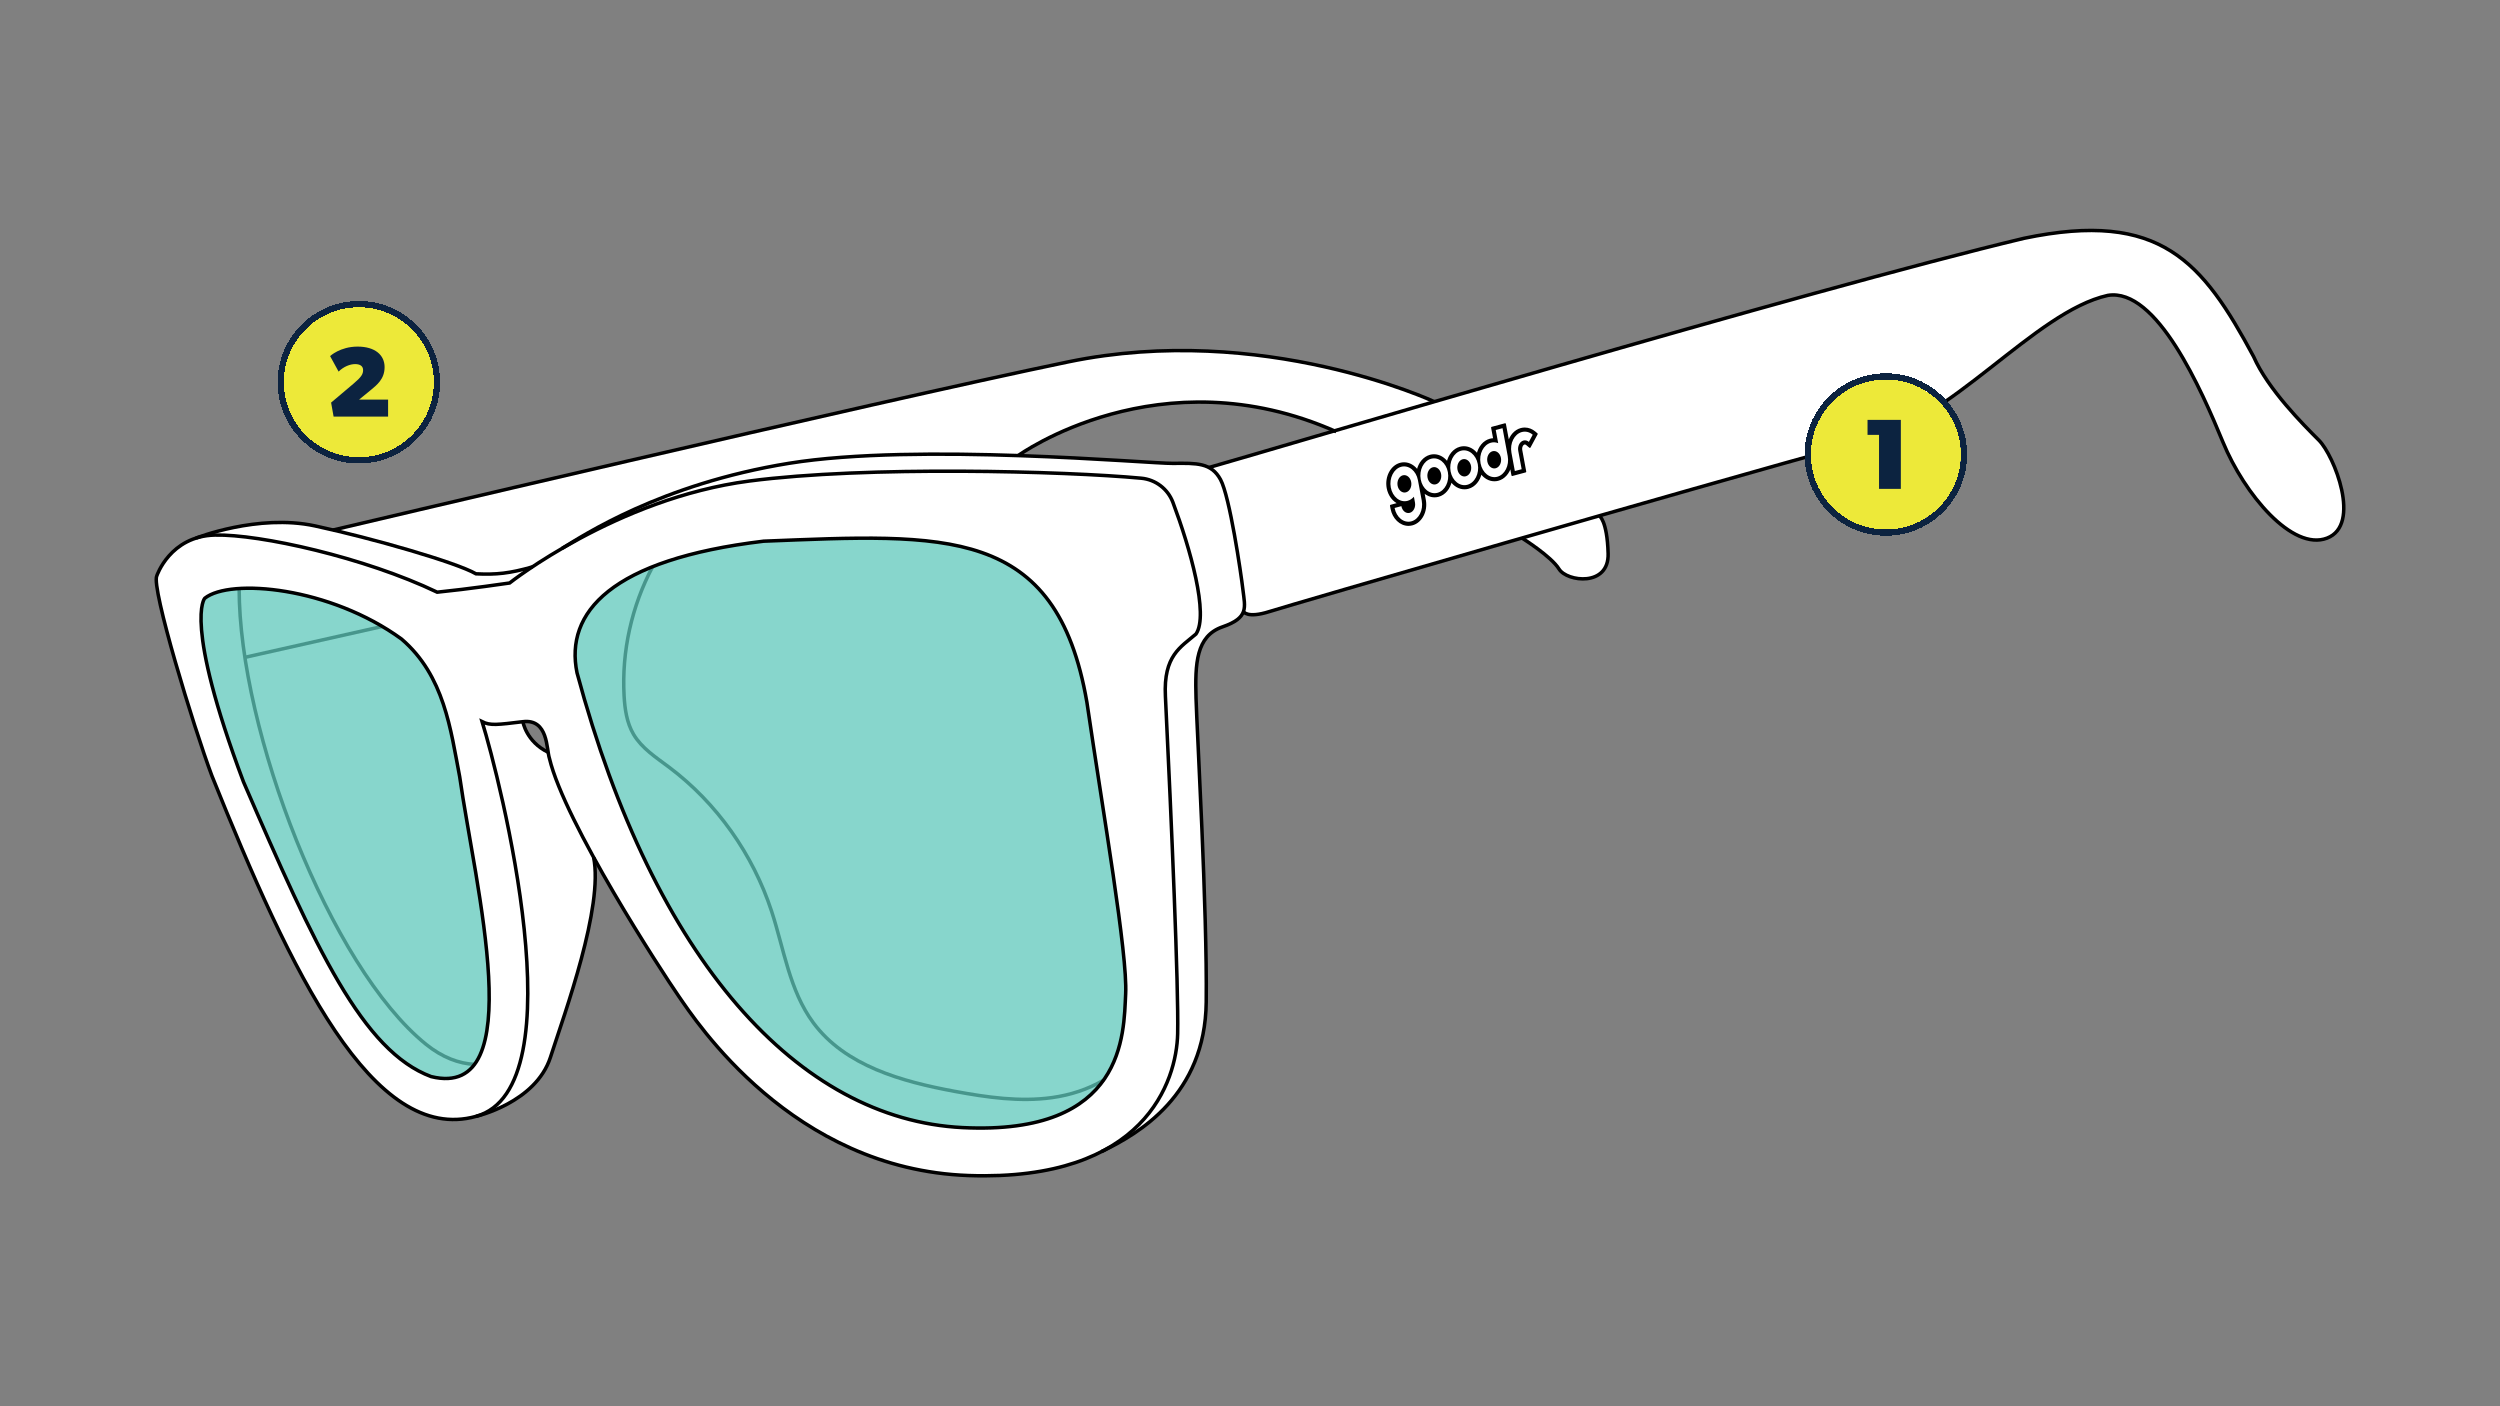
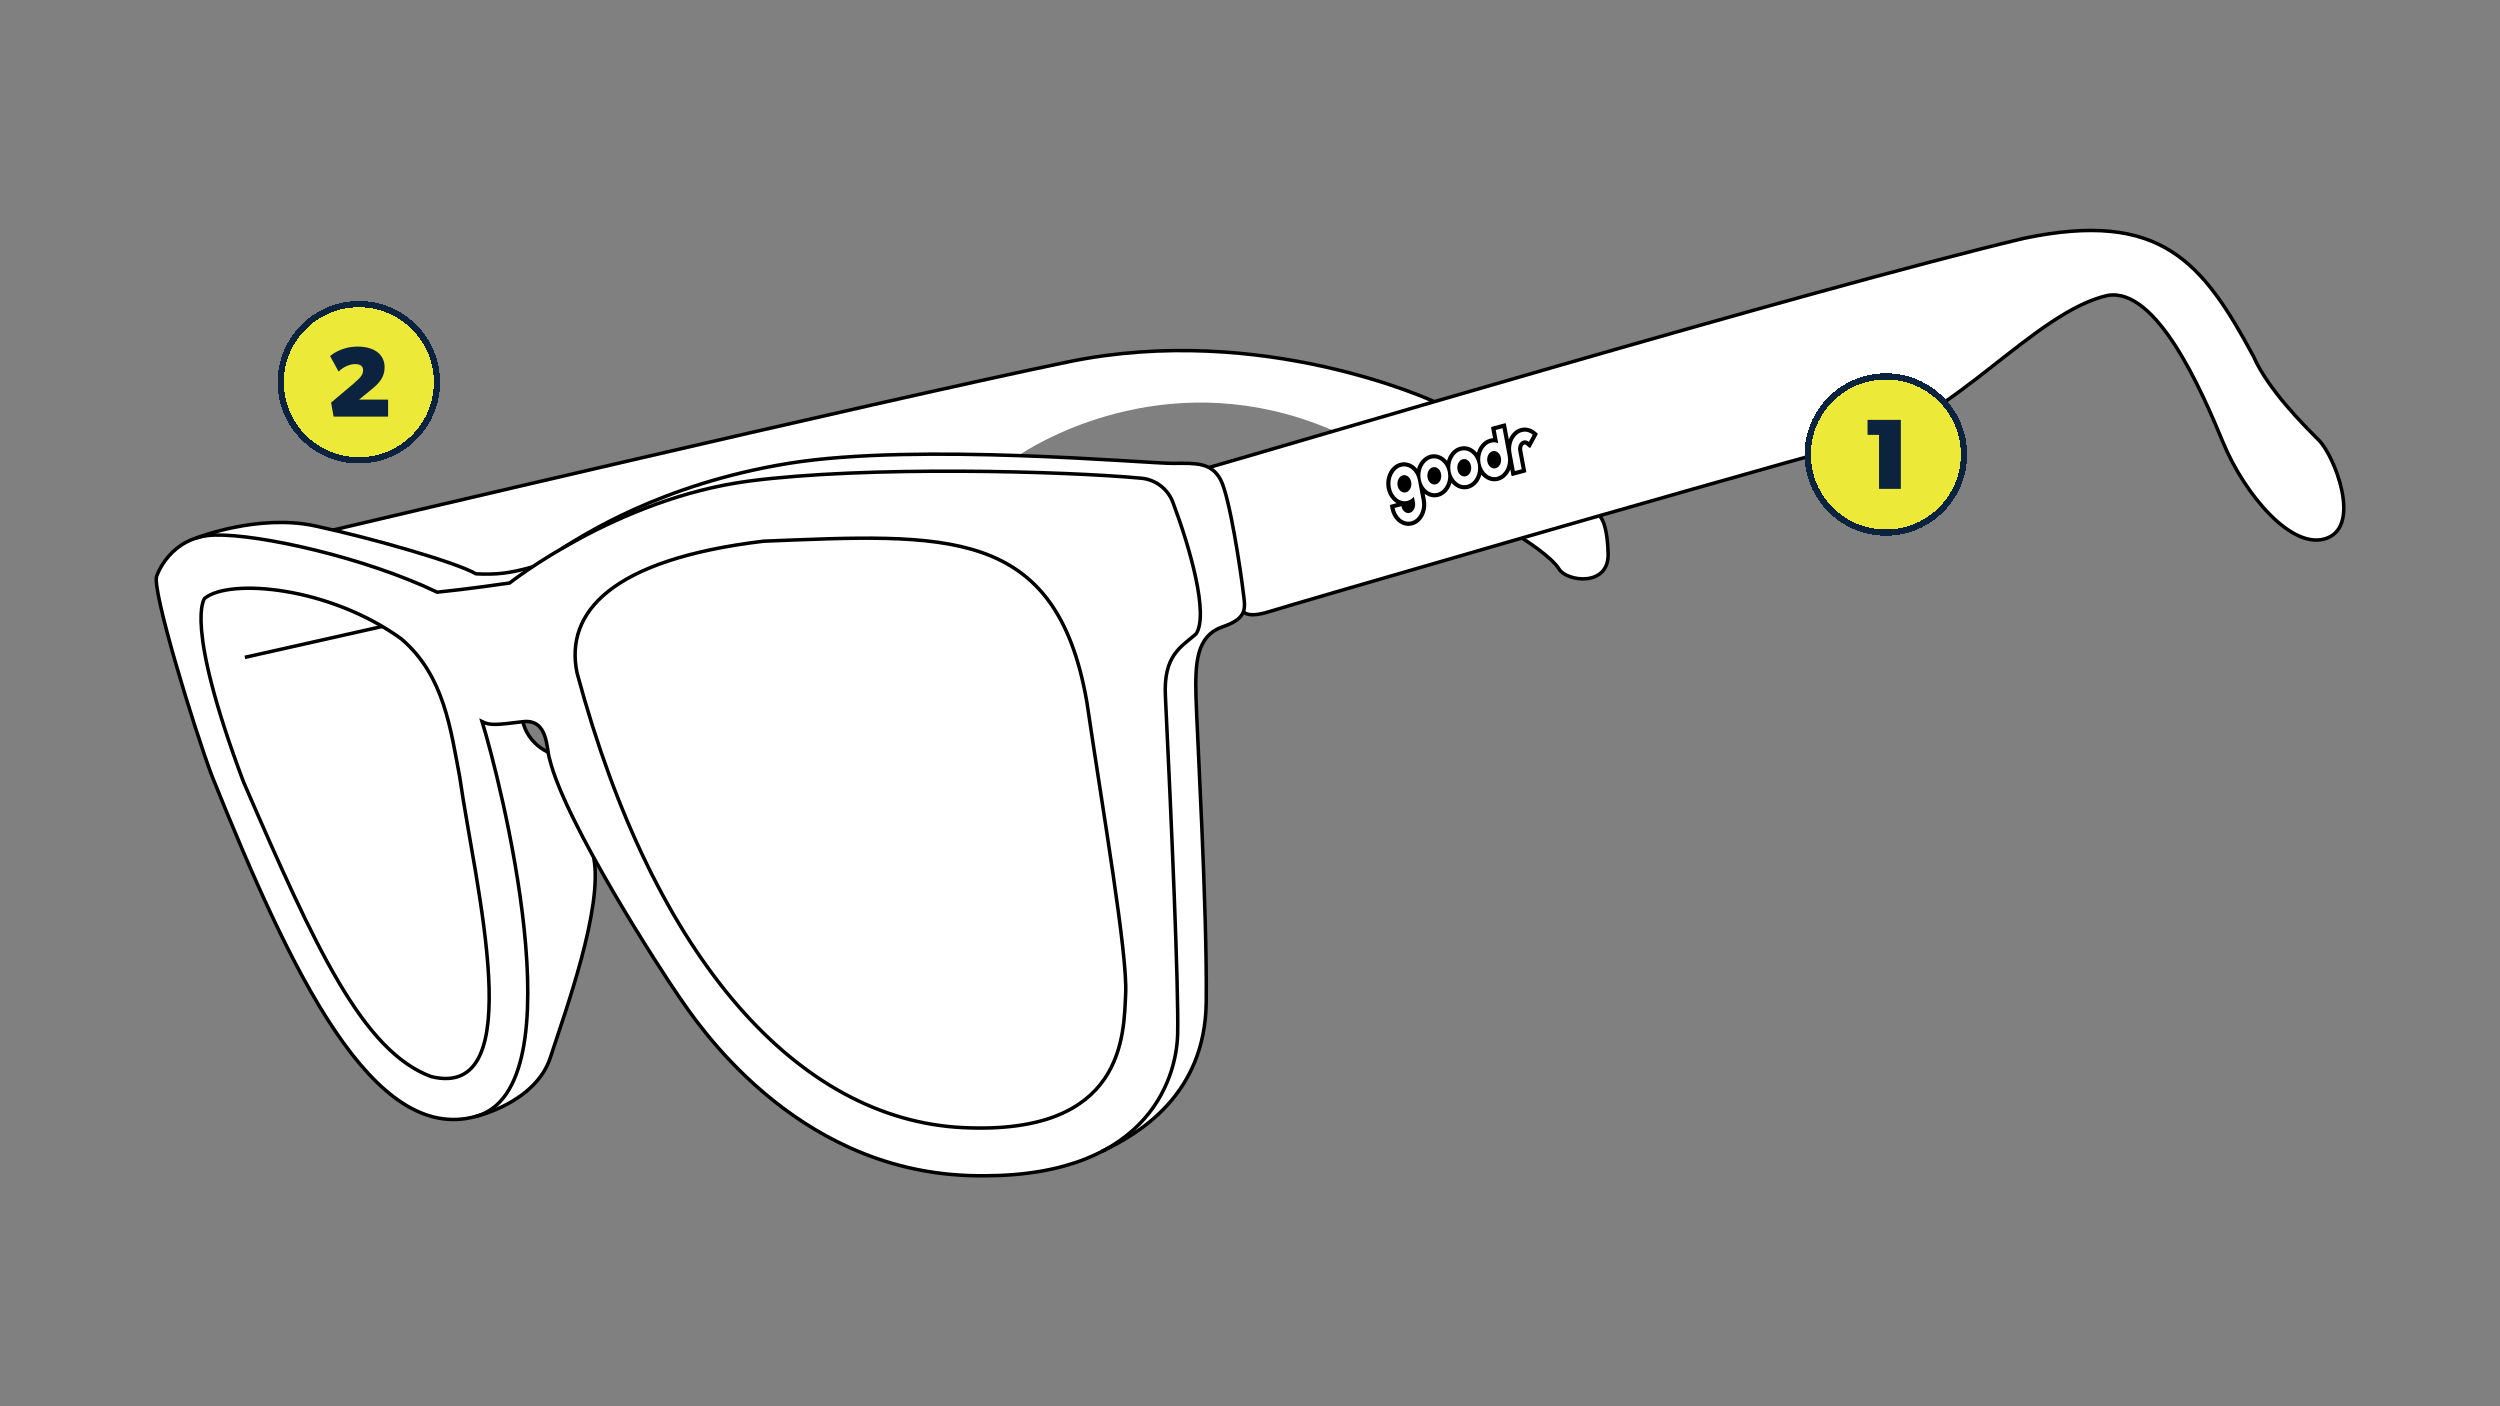
<svg xmlns="http://www.w3.org/2000/svg" xml:space="preserve" style="enable-background:new 0 0 800 450;" viewBox="0 0 800 450" y="0px" x="0px" version="1.1">
  <rect x="0" y="0" width="800" height="450" fill="#808080" stroke="none" />
  <style type="text/css">
	.st0{display:none;}
	.st1{display:inline;fill:#FF00FF;}
	.st2{fill:#FFFFFF;}
	.st3{fill:none;stroke:#000000;stroke-width:1.125;stroke-miterlimit:10;}
	.st4{opacity:0.75;fill:#5FC8BA;}
	.st5{stroke:#000000;stroke-width:0.5;stroke-linejoin:round;stroke-miterlimit:10;}
	.st6{opacity:0.75;}
	.st7{fill:#5FC8BA;}
	.st8{fill:#FFFFFF;stroke:#000000;stroke-width:1.125;stroke-miterlimit:10;}
	.st9{stroke:#000000;stroke-width:0.464;stroke-linejoin:round;stroke-miterlimit:10;}
	.st10{fill:#5FC8BA;stroke:#000000;stroke-width:1.125;stroke-miterlimit:10;}
	.st11{opacity:0.75;fill:none;stroke:#000000;stroke-width:1.125;stroke-miterlimit:10;}
	.st12{fill:none;stroke:#000000;stroke-width:1.077;stroke-miterlimit:10;}
	.st13{opacity:0.7;fill:#5FC8BA;}
	.st14{stroke:#000000;stroke-width:0.526;stroke-linejoin:round;stroke-miterlimit:10;}
	.st15{stroke:#000000;stroke-width:0.386;stroke-linejoin:round;stroke-miterlimit:10;}
	.st16{fill:none;stroke:#000000;stroke-miterlimit:10;}
	.st17{opacity:0.7;}
	.st18{fill:none;stroke:#000000;stroke-width:0.831;stroke-miterlimit:10;}
	.st19{stroke:#000000;stroke-width:0.481;stroke-linejoin:round;stroke-miterlimit:10;}
	.st20{stroke:#000000;stroke-width:0.568;stroke-linejoin:round;stroke-miterlimit:10;}
	.st21{stroke:#000000;stroke-width:0.518;stroke-linejoin:round;stroke-miterlimit:10;}
	.st22{fill:#EDE939;}
	.st23{fill:#0C2340;}
	.st24{fill:none;stroke:#0C2340;stroke-width:2;}
</style>
  <g class="st0" id="ColorBlock">
    <rect height="4792.84" width="1688.64" class="st1" y="-60.04" x="-36.37" />
  </g>
  <g id="Frames">
    <path d="M749.73,165.92c1.77-8.3-3.99-21.42-7.66-25.09c-4.88-4.88-16.31-16.3-20.89-26.78   c-8.58-15.95-16-27.17-26.44-33.72c-11.38-7.14-26.33-8.45-47.06-4.13c-33.06,7.87-96.49,25.44-188.53,52.23l-0.18,0.05l-0.17-0.08   c-2.3-1.03-56.91-25.1-117-12.66c-60.66,12.56-228.02,52.09-235.11,53.77l-0.11,0.03l-0.11-0.03c-1.97-0.46-3.89-0.89-5.7-1.28   c-16.49-3.53-34.48,2.6-37.63,3.75l0.01,0.02l-0.52,0.18c-9.19,3-12.38,11.68-12.51,12.05c-1.8,4,11.87,48.71,17.62,64.04   c22.38,55.67,46.8,110.03,77.39,110.03c2.37,0,4.79-0.34,7.18-1c0.21-0.05,19.2-4.51,23.88-18.96c0.53-1.64,1.16-3.53,1.85-5.6   c5.1-15.27,13.61-40.76,12.36-55.52l-0.19-2.31l1.13,2.02c11.03,19.77,23.3,38.3,25.75,41.83l0.58,0.84   c24.55,35.8,56.46,55.38,92.28,56.63c17.29,0.6,31.64-1.99,42.61-7.68c8.21-3.93,33.14-15.88,33.49-47.86   c0.24-22.19-1.51-59.18-2.56-81.28c-0.35-7.34-0.62-13.14-0.71-15.98c-0.34-11.51,0.07-19.89,8.44-22.78   c3.47-1.2,5.51-2.55,6.41-4.26l0.25-0.48l0.46,0.29c1.37,0.87,4.18,0.73,7.89-0.45c3.83-1.22,40.61-11.96,80.54-23.46l0.22-0.06   l0.19,0.12c1.55,0.98,9.39,6.09,11.66,9.76c1.13,1.84,4.39,3.17,7.76,3.17c1.06,0,2.05-0.14,2.95-0.4   c1.98-0.59,5.28-2.39,5.12-7.76c-0.22-7.49-1.52-10.42-2.28-11.5l-0.4-0.57l0.67-0.19c34.6-9.92,63.46-18.07,83.48-23.59   c14.78-3.09,29.07-14.3,42.9-25.14c12.5-9.8,24.31-19.06,35.43-21.53c4.07-0.68,16.38-2.74,36.84,46.95   c3.53,8.58,9.17,17.25,15.07,23.19c6.74,6.79,13.24,9.46,18.3,7.52C747.35,171.23,749.05,169.1,749.73,165.92z M174.44,240.15   c-4.83-2.77-6.43-6.9-6.89-8.55l-0.17-0.61l0.63-0.03c5.82-0.26,6.7,5.55,7.18,8.68l0.16,1.03L174.44,240.15z M411.12,142.46   c-11.54,3.38-20.66,6.06-24.1,7.03l-0.18,0.05l-0.17-0.08c-2.74-1.34-6.37-1.3-10.97-1.24l-0.35,0c-1.55,0-5.97-0.25-11.57-0.59   c-8.61-0.52-21.61-1.31-36.23-1.83l-1.61-0.06l1.36-0.86c7.72-4.92,48.75-28.43,98.25-7.56l1.29,0.55L411.12,142.46z" class="st2" />
    <g>
      <g>
-         <path d="M208.85,181.33c-6.71,12.62-9.94,27.1-9.14,41.37c0.24,4.24,0.86,8.58,3,12.24     c2.63,4.5,7.22,7.43,11.39,10.56c15.31,11.5,26.83,27.88,32.8,46.08c3.98,12.13,5.75,25.41,13.34,35.68     c10.21,13.83,28.35,18.84,45.25,21.97c10.29,1.9,20.82,3.45,31.18,2c5.75-0.8,11.48-2.63,16.46-5.57" class="st3" />
-         <path d="M76.53,188.34c-0.04,45.35,29.05,121.07,59.82,145.86c5.24,4.22,10.49,6.13,15.5,6.41" class="st3" />
        <line y2="200.46" x2="122.33" y1="210.35" x1="78.36" class="st3" />
      </g>
-       <path d="M65.51,191.45c8.16-6.53,40.14-3.59,62.99,13.05c13.71,11.75,15.69,28.95,18.6,44.06    c4.9,34.59,22.84,103.78-9.14,95.95c-21.87-8.16-36.88-40.79-60.05-94.32C58.66,198.96,65.51,191.45,65.51,191.45z" class="st4" />
-       <path d="M184.63,215.28c-3.92-19.25,10.77-36.22,59.72-42.1c58.09-2.28,93.66-5.22,103.45,51.56    c5.22,35.57,13.05,80.61,12.4,93.34c-0.65,12.73,0.06,45.36-52.22,42.75S209.43,307.63,184.63,215.28z" class="st4" />
      <path d="M62.68,172.21c0,0,19.8-7.85,38.07-3.93c18.28,3.92,45.41,11.75,51.56,15.34c6.53,0.33,10.88-0.16,18.01-2.2" class="st3" />
      <path d="M352.47,368.52c11.98-5.74,33.19-18.14,33.52-47.84c0.33-29.7-2.94-86.16-3.26-97.25s0-19.91,8.49-22.84    c8.49-2.94,7.18-6.2,6.53-11.75s-4.24-29.95-7.18-35.37c-2.94-5.42-7.58-5.28-15.21-5.19c-7.63,0.09-81.72-6.67-122.84-0.03    s-66.09,23.26-72.58,27.19" class="st3" />
      <path d="M386.84,149.61c17.62-4.97,192.35-57.04,260.88-73.36c43.73-9.14,57.11,7.51,73.43,37.86    c4.57,10.44,15.99,21.87,20.89,26.76c4.9,4.9,13.71,27.09,2.61,31.33s-26.43-14.03-33.29-30.68s-21.21-49.61-36.88-46.99    c-23.5,5.22-50.26,40.79-78.32,46.67c-60.37,16.64-182.76,52.22-189.94,54.5c-7.18,2.28-8.32,0-8.32,0" class="st3" />
-       <path d="M325.8,145.79c0,0,45.24-32.77,101.79-7.66" class="st3" />
      <path d="M458.98,128.54c0,0-54.95-25.62-117.15-12.74s-235.24,53.8-235.24,53.8" class="st3" />
      <path d="M487.01,172.17c0,0,9.37,5.83,11.88,9.92c2.51,4.08,16.02,5.79,15.71-4.96c-0.31-10.75-2.85-12.07-2.85-12.07" class="st3" />
      <path d="M152.32,357.24c0,0,19.09-4.35,23.82-18.91c4.72-14.56,17.01-48.1,13.82-63.99" class="st3" />
      <path d="M167.33,230.94c0,0,1,6.35,8.09,9.8" class="st3" />
      <path d="M50.17,184.27c0,0,4.24-12.73,18.6-13.05s47.97,7.18,71.14,18.28c9.79-0.98,23.17-2.94,23.17-2.94    s34.27-27.09,76.69-32.63c37.58-4.91,101.01-3.17,125.45-0.9c4.57,0.43,8.49,3.42,10.11,7.72c5.51,14.64,11.57,36,7.39,42.13    c-4.9,4.24-10.44,6.85-9.79,19.91c1.96,40.47,4.24,93.01,3.92,108.02c-0.33,15.01-10.44,47.32-66.9,45.36s-87.38-49.61-92.8-57.44    s-36.43-55.48-41.33-76.04c-0.98-2.94-0.33-12.73-8.49-11.75c-8.16,0.98-10.44,1.31-13.05,0c5.55,17.95,31,117.16-1.96,126.3    s-59.07-45.69-84.52-109C61.92,232.57,48.32,187.93,50.17,184.27z M77.91,250.19c23.17,53.52,38.18,86.16,60.05,94.32    c31.98,7.83,14.03-61.35,9.14-95.95c-2.91-15.1-4.9-32.31-18.6-44.06c-22.84-16.64-54.83-19.58-62.99-13.05    C65.51,191.45,58.66,198.96,77.91,250.19z M307.99,360.83c52.27,2.61,51.56-30.02,52.22-42.75c0.65-12.73-7.18-57.76-12.4-93.34    c-9.79-56.78-45.36-53.84-103.45-51.56c-48.95,5.87-63.64,22.84-59.72,42.1C209.43,307.63,255.72,358.22,307.99,360.83z" class="st3" />
      <g id="goodr_logo_-_wht_00000111900926068787653150000006744913330567164351_">
        <path d="M450.7,168.03c-2.6,0-4.91-2.22-5.48-5.28l-0.18-0.97l2.59-0.7c-1.79-0.76-3.21-2.59-3.64-4.9     c-0.66-3.54,1.18-7.06,4.1-7.84c0.4-0.11,0.8-0.16,1.21-0.16c1.68,0,3.24,0.93,4.29,2.41c0.48-2.34,2.01-4.26,4.08-4.82     c0.4-0.11,0.8-0.16,1.21-0.16c1.68,0,3.24,0.93,4.29,2.41c0.48-2.34,2.01-4.27,4.08-4.82c0.4-0.11,0.81-0.16,1.21-0.16     c1.68,0,3.24,0.93,4.29,2.41c0.48-2.34,2.01-4.27,4.08-4.82c0.39-0.1,0.79-0.16,1.19-0.16c0.02,0,0.04,0,0.06,0l-0.68-3.64     l4.24-1.14l1.1,5.89c0.58-2.13,2.04-3.84,3.97-4.36c0.39-0.11,0.8-0.16,1.21-0.16c1.16,0,2.31,0.44,3.25,1.24l0.65,0.56     l-2.27,4.22l-1.01-0.86c-0.19-0.16-0.38-0.24-0.57-0.24c-0.07,0-0.13,0.01-0.2,0.03c-0.58,0.15-1.09,1.05-0.89,2.08l1.27,6.84     l-4.24,1.14l-0.53-2.83c-0.58,2.13-2.04,3.85-3.97,4.36c-0.4,0.11-0.8,0.16-1.21,0.16c-1.68,0-3.24-0.93-4.28-2.41     c-0.48,2.34-2.01,4.27-4.08,4.82c-0.4,0.11-0.8,0.16-1.21,0.16c-1.68,0-3.24-0.93-4.28-2.41c-0.48,2.34-2.01,4.27-4.08,4.82     c-0.4,0.11-0.8,0.16-1.21,0.16c-1.31,0-2.55-0.57-3.53-1.52l0.49,2.65c0.66,3.54-1.18,7.06-4.11,7.84     C451.51,167.97,451.11,168.03,450.7,168.03z" class="st5" />
        <path d="M459.48,154.98c1.2-0.32,1.95-1.8,1.67-3.31c-0.28-1.5-1.48-2.46-2.68-2.14c-1.2,0.32-1.94,1.81-1.66,3.3     C457.08,154.34,458.28,155.3,459.48,154.98 M457.96,146.8c2.4-0.64,4.8,1.28,5.36,4.28c0.56,3.01-0.94,5.97-3.33,6.62     c-2.4,0.64-4.8-1.28-5.36-4.28C454.07,150.42,455.56,147.45,457.96,146.8 M449.91,157.55c1.2-0.32,1.95-1.8,1.67-3.31     c-0.28-1.5-1.48-2.46-2.68-2.14c-1.2,0.32-1.94,1.81-1.67,3.31C447.51,156.91,448.71,157.87,449.91,157.55 M448.38,149.37     c2.4-0.64,4.8,1.28,5.36,4.28l1.22,6.57c0.56,3-0.94,5.97-3.33,6.61c-2.4,0.64-4.8-1.28-5.36-4.28l2.17-0.58     c0.28,1.5,1.48,2.46,2.68,2.14c1.2-0.32,1.95-1.81,1.67-3.31l-0.34-1.85c-0.56,0.64-1.25,1.11-2.04,1.32     c-2.4,0.64-4.8-1.28-5.36-4.28C444.49,152.99,445.99,150.02,448.38,149.37 M469.06,152.41c1.2-0.32,1.95-1.8,1.67-3.31     c-0.28-1.5-1.48-2.46-2.68-2.14c-1.2,0.32-1.94,1.81-1.66,3.3C466.66,151.77,467.86,152.73,469.06,152.41 M467.53,144.23     c2.4-0.64,4.8,1.28,5.36,4.28c0.56,3.01-0.94,5.97-3.34,6.62c-2.39,0.64-4.8-1.28-5.36-4.28     C463.65,147.85,465.14,144.87,467.53,144.23 M486.99,138.25c-2.39,0.64-3.89,3.61-3.33,6.61l1.09,5.87l2.18-0.58l-1.09-5.87     c-0.28-1.5,0.47-2.98,1.66-3.31c0.61-0.16,1.22-0.01,1.74,0.43l1.23-2.29C489.46,138.24,488.19,137.93,486.99,138.25      M478.63,149.84c1.2-0.32,1.95-1.8,1.67-3.31c-0.28-1.5-1.48-2.46-2.68-2.14c-1.2,0.32-1.95,1.81-1.67,3.31     C476.23,149.2,477.44,150.16,478.63,149.84 M478.64,137.6l2.17-0.58l1.66,8.92c0.56,3.01-0.93,5.97-3.33,6.62     c-2.4,0.64-4.8-1.28-5.36-4.28c-0.56-3,0.93-5.97,3.33-6.62c0.79-0.21,1.59-0.14,2.31,0.15L478.64,137.6z" class="st2" />
      </g>
    </g>
  </g>
  <g id="Numbers">
    <g>
      <path d="M603.47,121.44L603.47,121.44c13.25,0,24,10.75,24,24l0,0    c0,13.25-10.75,24-24,24l0,0c-13.25,0-24-10.75-24-24l0,0C579.47,132.18,590.22,121.44,603.47,121.44z" class="st22" shape-rendering="crispEdges" />
      <path d="M608.27,156.44v-22.08h-10.66v4.8h3.68v17.28H608.27z" class="st23" />
      <path d="M603.47,120.44L603.47,120.44c13.81,0,25,11.19,25,25l0,0    c0,13.81-11.19,25-25,25l0,0c-13.81,0-25-11.19-25-25l0,0C578.47,131.63,589.67,120.44,603.47,120.44z" class="st24" shape-rendering="crispEdges" />
    </g>
    <g>
      <path d="M114.83,98.31L114.83,98.31c13.25,0,24,10.75,24,24l0,0    c0,13.25-10.75,24-24,24l0,0c-13.25,0-24-10.75-24-24l0,0C90.83,109.05,101.58,98.31,114.83,98.31z" class="st22" shape-rendering="crispEdges" />
      <path d="M124.19,133.31v-5.44h-9.28l3.52-2.88c2.18-1.79,4.64-3.68,4.64-7.52c0-3.84-3.04-6.56-8.64-6.56    c-5.6,0-8.8,3.04-8.8,3.04l2.72,4.96c1.6-1.6,3.68-2.4,5.28-2.4s2.56,0.64,2.56,1.92s-0.54,2.21-3.04,4.32l-7.2,6.08l0.8,4.48    H124.19z" class="st23" />
      <path d="M114.83,97.31L114.83,97.31c13.81,0,25,11.19,25,25l0,0    c0,13.81-11.19,25-25,25l0,0c-13.81,0-25-11.19-25-25l0,0C89.83,108.5,101.03,97.31,114.83,97.31z" class="st24" shape-rendering="crispEdges" />
    </g>
  </g>
</svg>